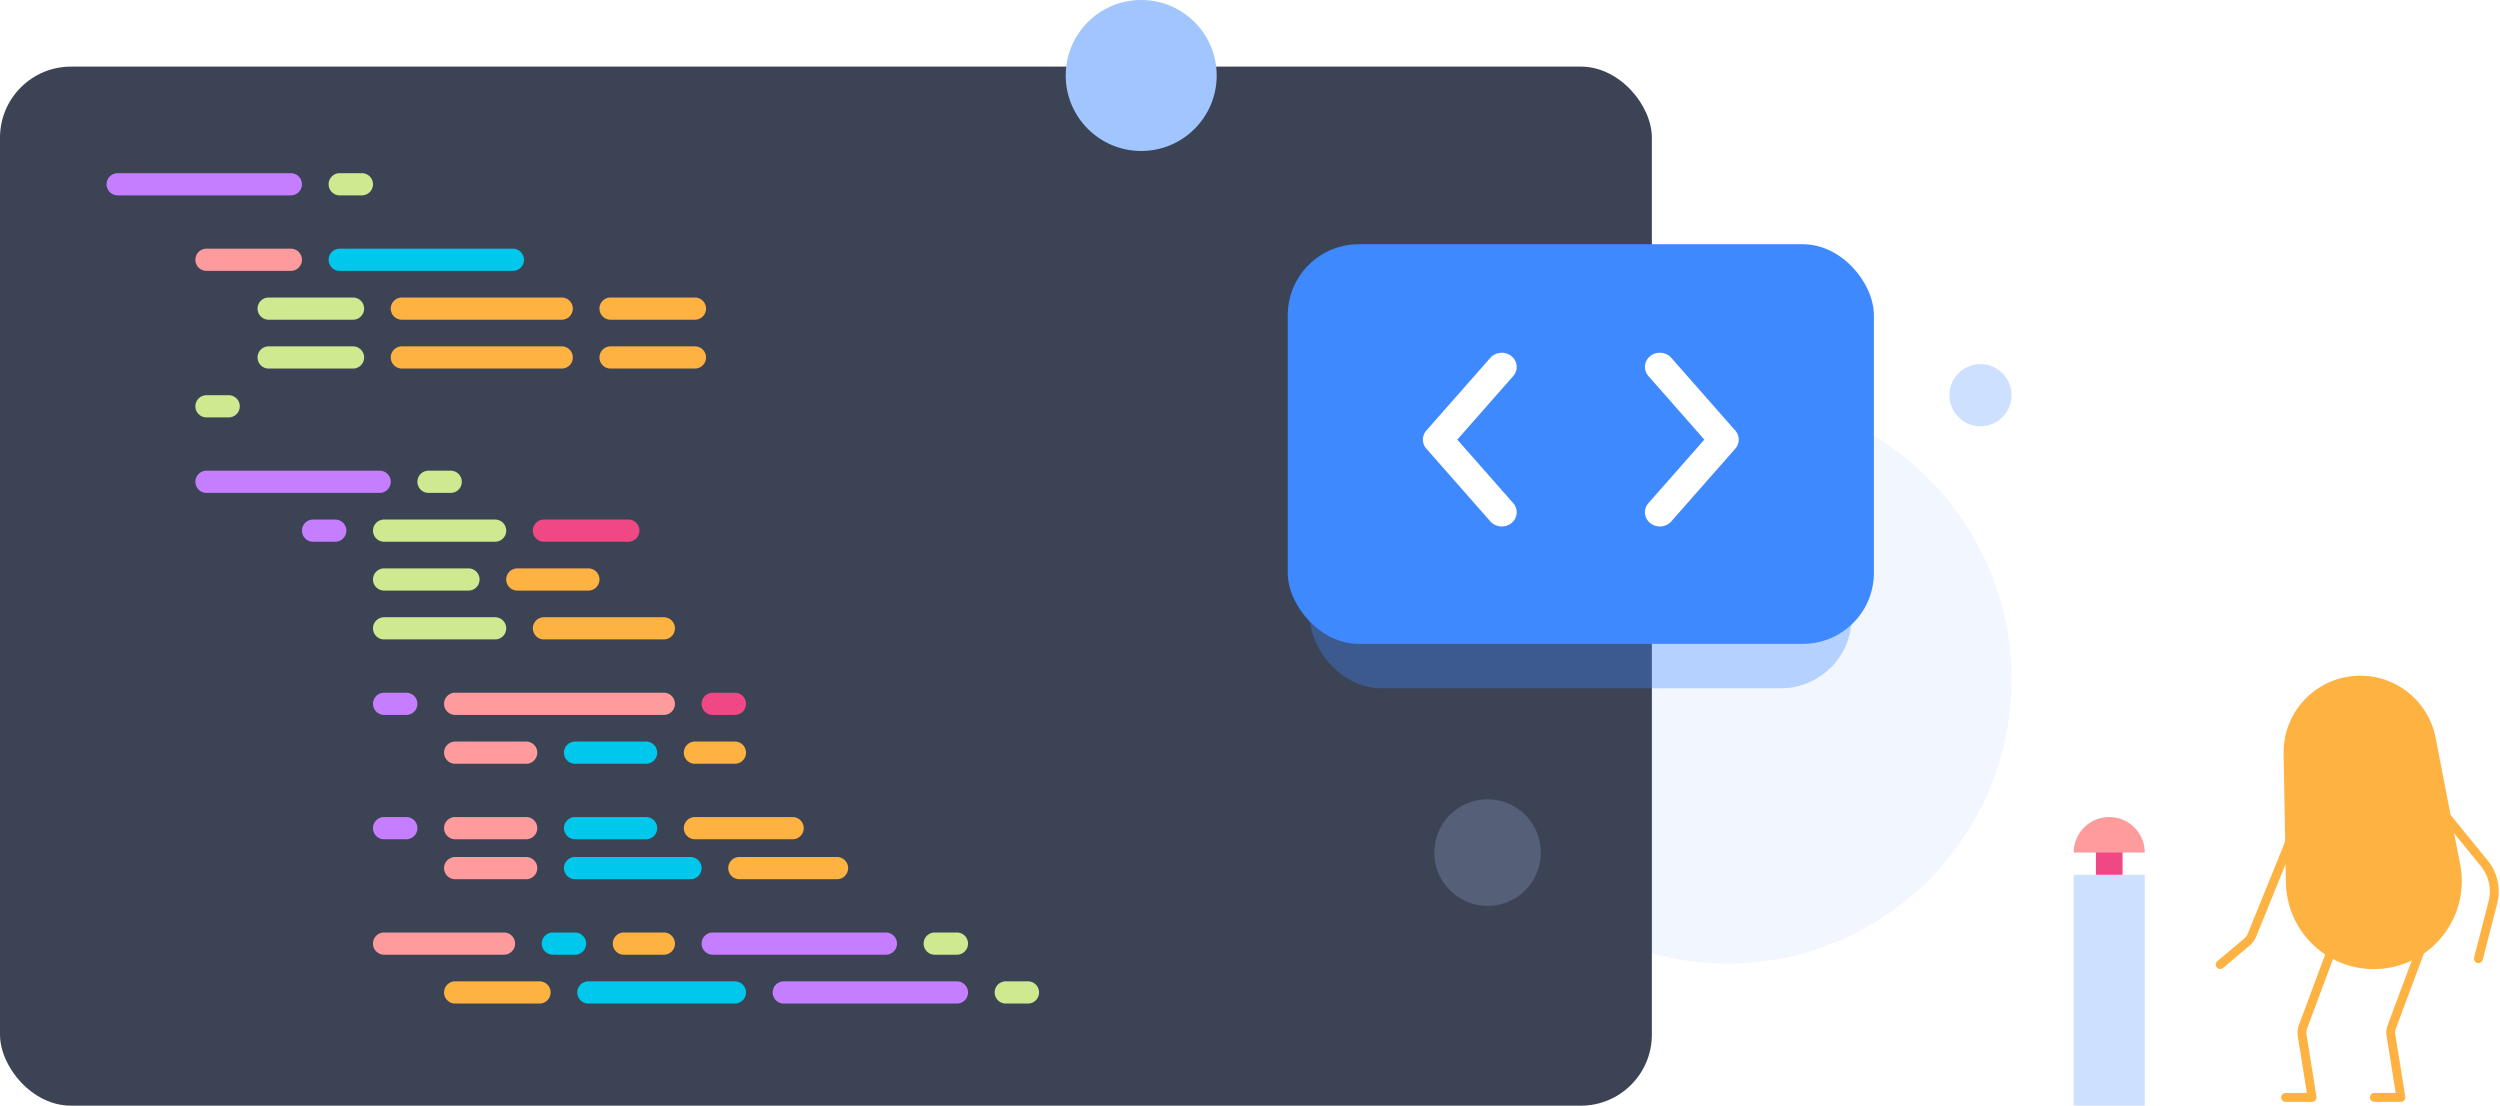
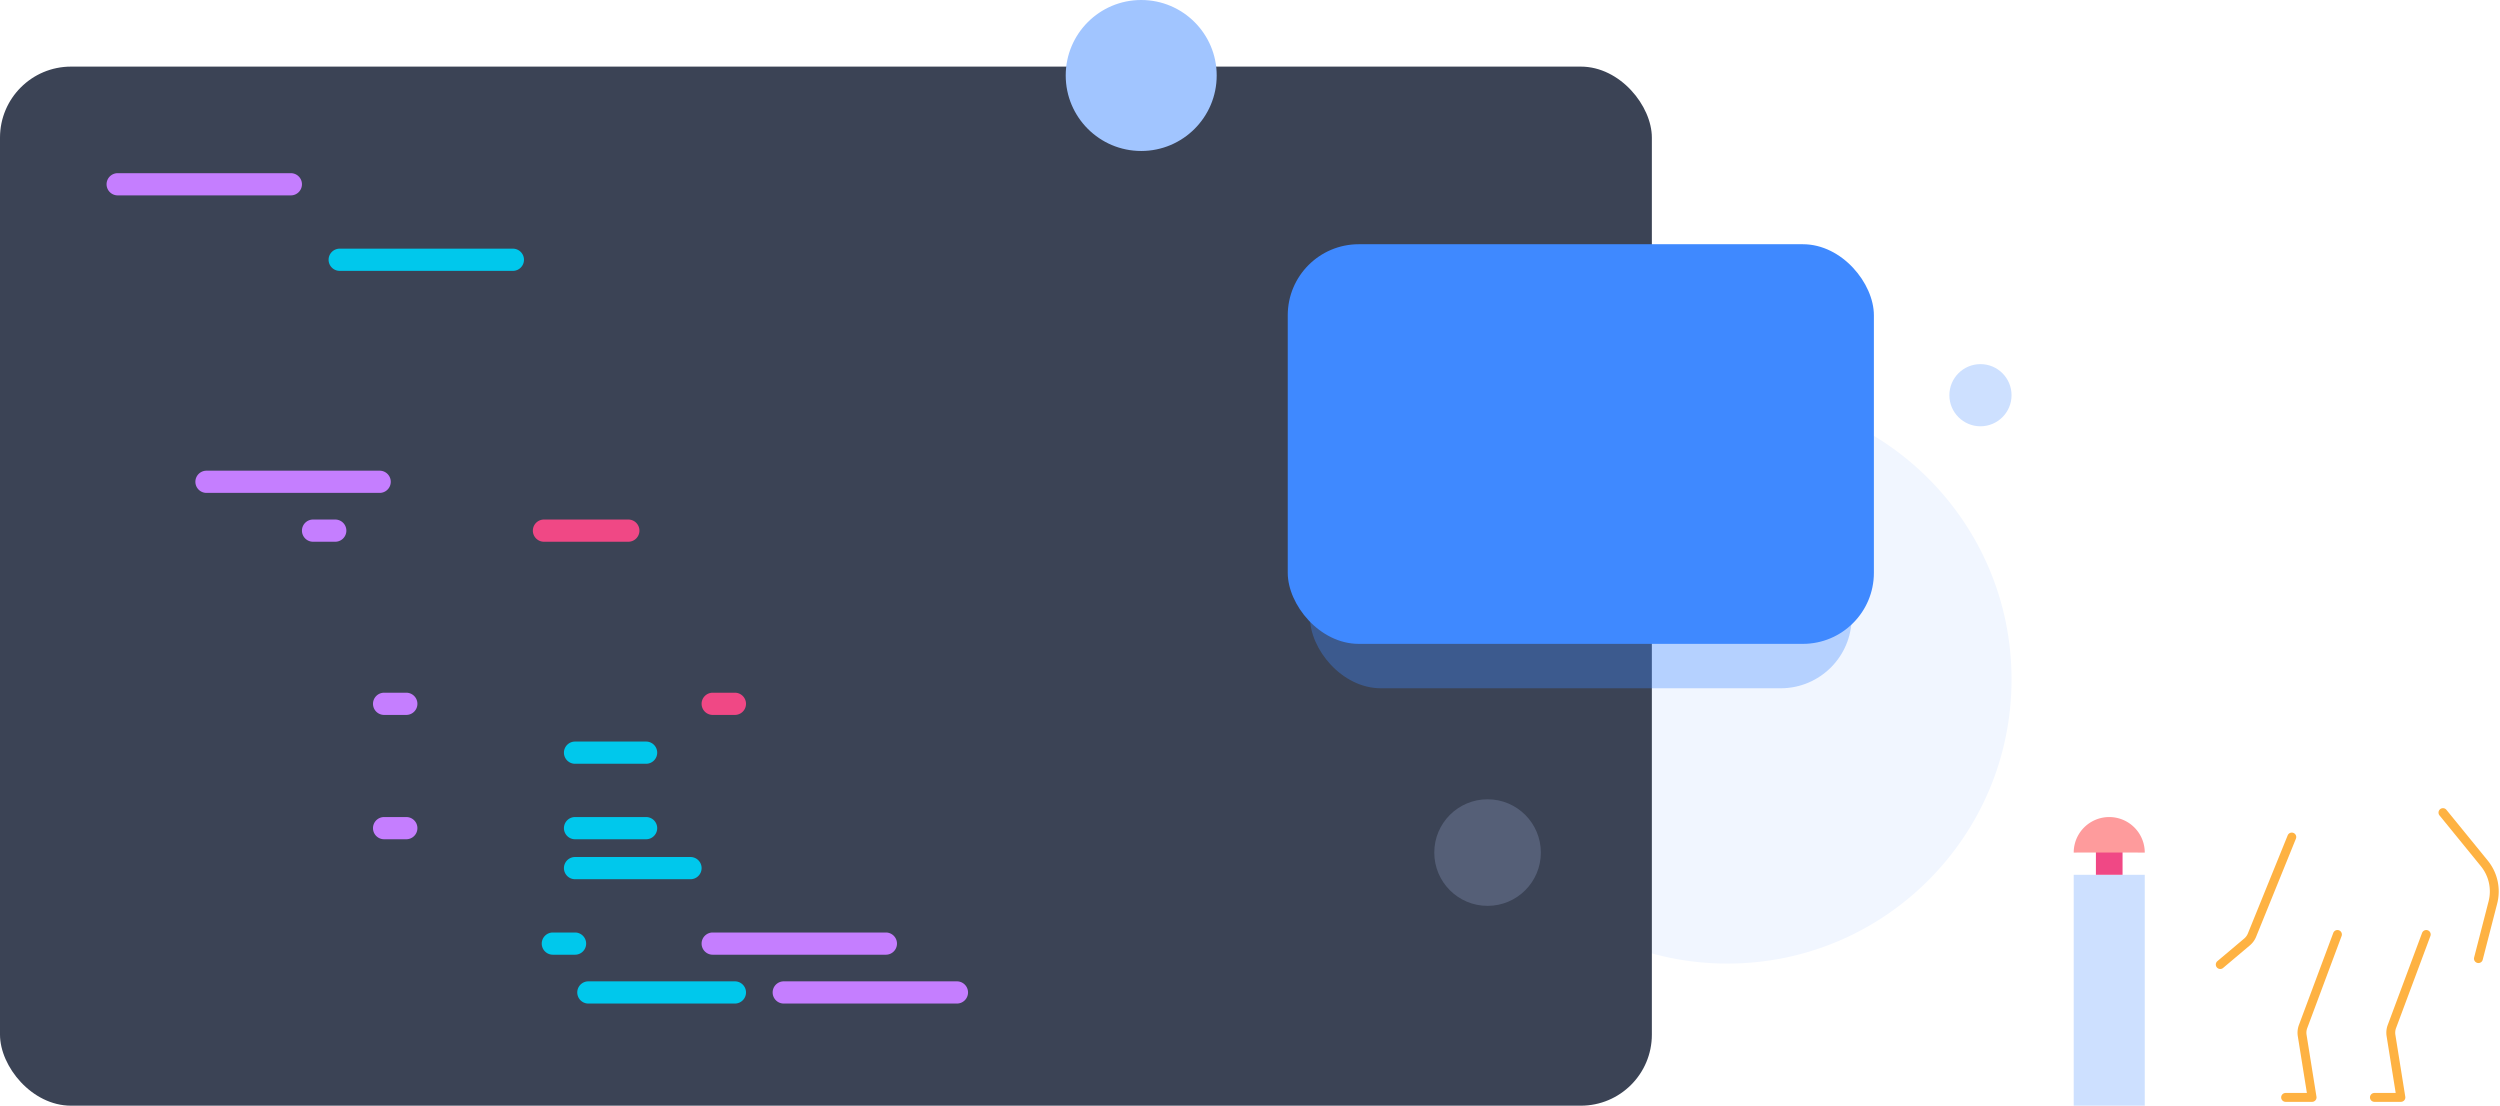
<svg xmlns="http://www.w3.org/2000/svg" width="563" height="249" viewBox="0 0 563 249">
  <defs>
    <filter id="a" width="139.3%" height="153.3%" x="-19.7%" y="-26.7%" filterUnits="objectBoundingBox" />
  </defs>
  <g fill="none" fill-rule="evenodd">
    <circle cx="389" cy="153" r="64" fill="#F1F6FF" />
    <circle cx="446" cy="89" r="7" fill="#CDE0FF" />
    <rect width="372" height="234" y="15" fill="#3B4355" rx="16" />
    <circle cx="257" cy="17" r="17" fill="#A1C5FF" />
    <circle cx="335" cy="192" r="12" fill="#555F77" />
    <g transform="translate(290 55)">
      <rect width="122" height="90" x="5" y="10" fill="#3F89FF" filter="url(#a)" opacity=".581" rx="16" />
      <rect width="132" height="90" fill="#3F89FF" rx="16" />
      <g fill="#FFF" fill-rule="nonzero" stroke="#FFF" stroke-width="3.12">
-         <path d="M82.395 59.341c-.622.706-.496 1.736.28 2.3.777.565 1.91.45 2.53-.255l14.4-16.364a1.522 1.522 0 0 0 0-2.044l-14.4-16.364c-.62-.706-1.753-.82-2.53-.255-.776.564-.902 1.594-.28 2.3L95.895 44l-13.5 15.341zM49.605 59.341c.622.706.496 1.736-.28 2.3-.777.565-1.91.45-2.53-.255l-14.4-16.364a1.522 1.522 0 0 1 0-2.044l14.4-16.364c.62-.706 1.753-.82 2.53-.255.776.564.902 1.594.28 2.3L36.105 44l13.5 15.341z" />
-       </g>
+         </g>
    </g>
    <path fill="#C57EFF" d="M215.5 221a2.5 2.5 0 1 1 0 5h-39a2.5 2.5 0 1 1 0-5h39zm-16-11a2.5 2.5 0 1 1 0 5h-39a2.5 2.5 0 1 1 0-5h39zm-108-26a2.5 2.5 0 1 1 0 5h-5a2.5 2.5 0 1 1 0-5h5zm0-28a2.5 2.5 0 1 1 0 5h-5a2.5 2.5 0 1 1 0-5h5zm-16-39a2.5 2.5 0 1 1 0 5h-5a2.5 2.5 0 1 1 0-5h5zm10-11a2.5 2.5 0 1 1 0 5h-39a2.5 2.5 0 1 1 0-5h39zm-20-67a2.5 2.5 0 1 1 0 5h-39a2.5 2.5 0 0 1 0-5h39z" />
-     <path fill="#FE9B9C" d="M113.5 210a2.5 2.5 0 1 1 0 5h-27a2.5 2.5 0 1 1 0-5h27zm5-17a2.5 2.5 0 1 1 0 5h-16a2.5 2.5 0 1 1 0-5h16zm0-9a2.5 2.5 0 1 1 0 5h-16a2.5 2.5 0 1 1 0-5h16zm0-17a2.5 2.5 0 1 1 0 5h-16a2.5 2.5 0 1 1 0-5h16zm31-11a2.5 2.5 0 1 1 0 5h-47a2.5 2.5 0 1 1 0-5h47zm-84-100a2.5 2.5 0 1 1 0 5h-19a2.5 2.5 0 1 1 0-5h19z" />
-     <path fill="#CEE990" d="M231.5 221a2.5 2.5 0 1 1 0 5h-5a2.5 2.5 0 1 1 0-5h5zm-16-11a2.5 2.5 0 1 1 0 5h-5a2.5 2.5 0 1 1 0-5h5zm-104-71a2.5 2.5 0 1 1 0 5h-25a2.5 2.5 0 1 1 0-5h25zm-6-11a2.5 2.5 0 1 1 0 5h-19a2.5 2.5 0 1 1 0-5h19zm6-11a2.5 2.5 0 1 1 0 5h-25a2.5 2.5 0 1 1 0-5h25zm-10-11a2.5 2.5 0 1 1 0 5h-5a2.5 2.5 0 1 1 0-5h5zm-50-17a2.5 2.5 0 1 1 0 5h-5a2.5 2.5 0 1 1 0-5h5zm28-11a2.5 2.5 0 1 1 0 5h-19a2.5 2.5 0 1 1 0-5h19zm0-11a2.5 2.5 0 1 1 0 5h-19a2.5 2.5 0 1 1 0-5h19zm2-28a2.5 2.5 0 1 1 0 5h-5a2.5 2.5 0 1 1 0-5h5z" />
-     <path fill="#FEB242" d="M121.5 221a2.5 2.5 0 1 1 0 5h-19a2.5 2.5 0 1 1 0-5h19zm28-11a2.5 2.5 0 1 1 0 5h-9a2.5 2.5 0 1 1 0-5h9zm39-17a2.5 2.5 0 1 1 0 5h-22a2.5 2.5 0 1 1 0-5h22zm-10-9a2.5 2.5 0 1 1 0 5h-22a2.5 2.5 0 1 1 0-5h22zm-13-17a2.5 2.5 0 1 1 0 5h-9a2.5 2.5 0 1 1 0-5h9zm-16-28a2.5 2.5 0 1 1 0 5h-27a2.5 2.5 0 1 1 0-5h27zm-17-11a2.5 2.5 0 1 1 0 5h-16a2.5 2.5 0 1 1 0-5h16zm24-50a2.5 2.5 0 1 1 0 5h-19a2.5 2.5 0 1 1 0-5h19zm-30 0a2.5 2.5 0 1 1 0 5h-36a2.5 2.5 0 1 1 0-5h36zm30-11a2.5 2.5 0 1 1 0 5h-19a2.5 2.5 0 1 1 0-5h19zm-30 0a2.5 2.5 0 1 1 0 5h-36a2.5 2.5 0 1 1 0-5h36z" />
-     <path fill="#F04885" d="M165.5 156a2.5 2.5 0 1 1 0 5h-5a2.5 2.5 0 1 1 0-5h5zm-24-39a2.5 2.5 0 1 1 0 5h-19a2.5 2.5 0 1 1 0-5h19z" />
+     <path fill="#F04885" d="M165.5 156a2.5 2.5 0 1 1 0 5h-5a2.5 2.5 0 1 1 0-5h5zm-24-39a2.5 2.5 0 1 1 0 5h-19a2.5 2.5 0 1 1 0-5z" />
    <path fill="#00C8EC" d="M165.5 221a2.5 2.5 0 1 1 0 5h-33a2.5 2.5 0 1 1 0-5h33zm-36-11a2.5 2.5 0 1 1 0 5h-5a2.5 2.5 0 1 1 0-5h5zm26-17a2.5 2.5 0 1 1 0 5h-26a2.5 2.5 0 1 1 0-5h26zm-10-9a2.5 2.5 0 1 1 0 5h-16a2.5 2.5 0 1 1 0-5h16zm0-17a2.5 2.5 0 1 1 0 5h-16a2.5 2.5 0 1 1 0-5h16zm-30-111a2.5 2.5 0 1 1 0 5h-39a2.5 2.5 0 1 1 0-5h39z" />
    <g>
-       <path fill="#FEB242" d="M529.734 152.258c8.913-.937 17.062 5.097 18.767 13.895l5.528 28.519c2.082 10.737-4.935 21.128-15.673 23.21-.562.109-1.128.193-1.698.253-10.877 1.143-20.622-6.748-21.765-17.625-.06-.57-.095-1.141-.105-1.714l-.522-29.045c-.161-8.96 6.555-16.556 15.468-17.493z" />
      <path stroke="#FEB242" stroke-linecap="round" stroke-linejoin="round" stroke-width="2" d="M550.154 183l9.31 11.429a10 10 0 0 1 1.932 8.81l-3.256 12.638M526.39 210.442l-7.735 20.732a4 4 0 0 0-.202 2.03l2.229 13.93h-5.963M546.39 210.442l-7.735 20.732a4 4 0 0 0-.202 2.03l2.229 13.93h-5.963M516.112 188.5l-8.96 22.083a4 4 0 0 1-1.13 1.555L500 217.215" />
    </g>
    <g>
      <path fill="#CDE0FF" d="M467 197h16v52h-16z" />
      <path fill="#F04885" d="M472 191h6v6h-6z" />
      <path fill="#FE9B9C" d="M483 192a8 8 0 1 0-16 0c6.81-.015 9.001-.006 16 0z" />
    </g>
  </g>
</svg>